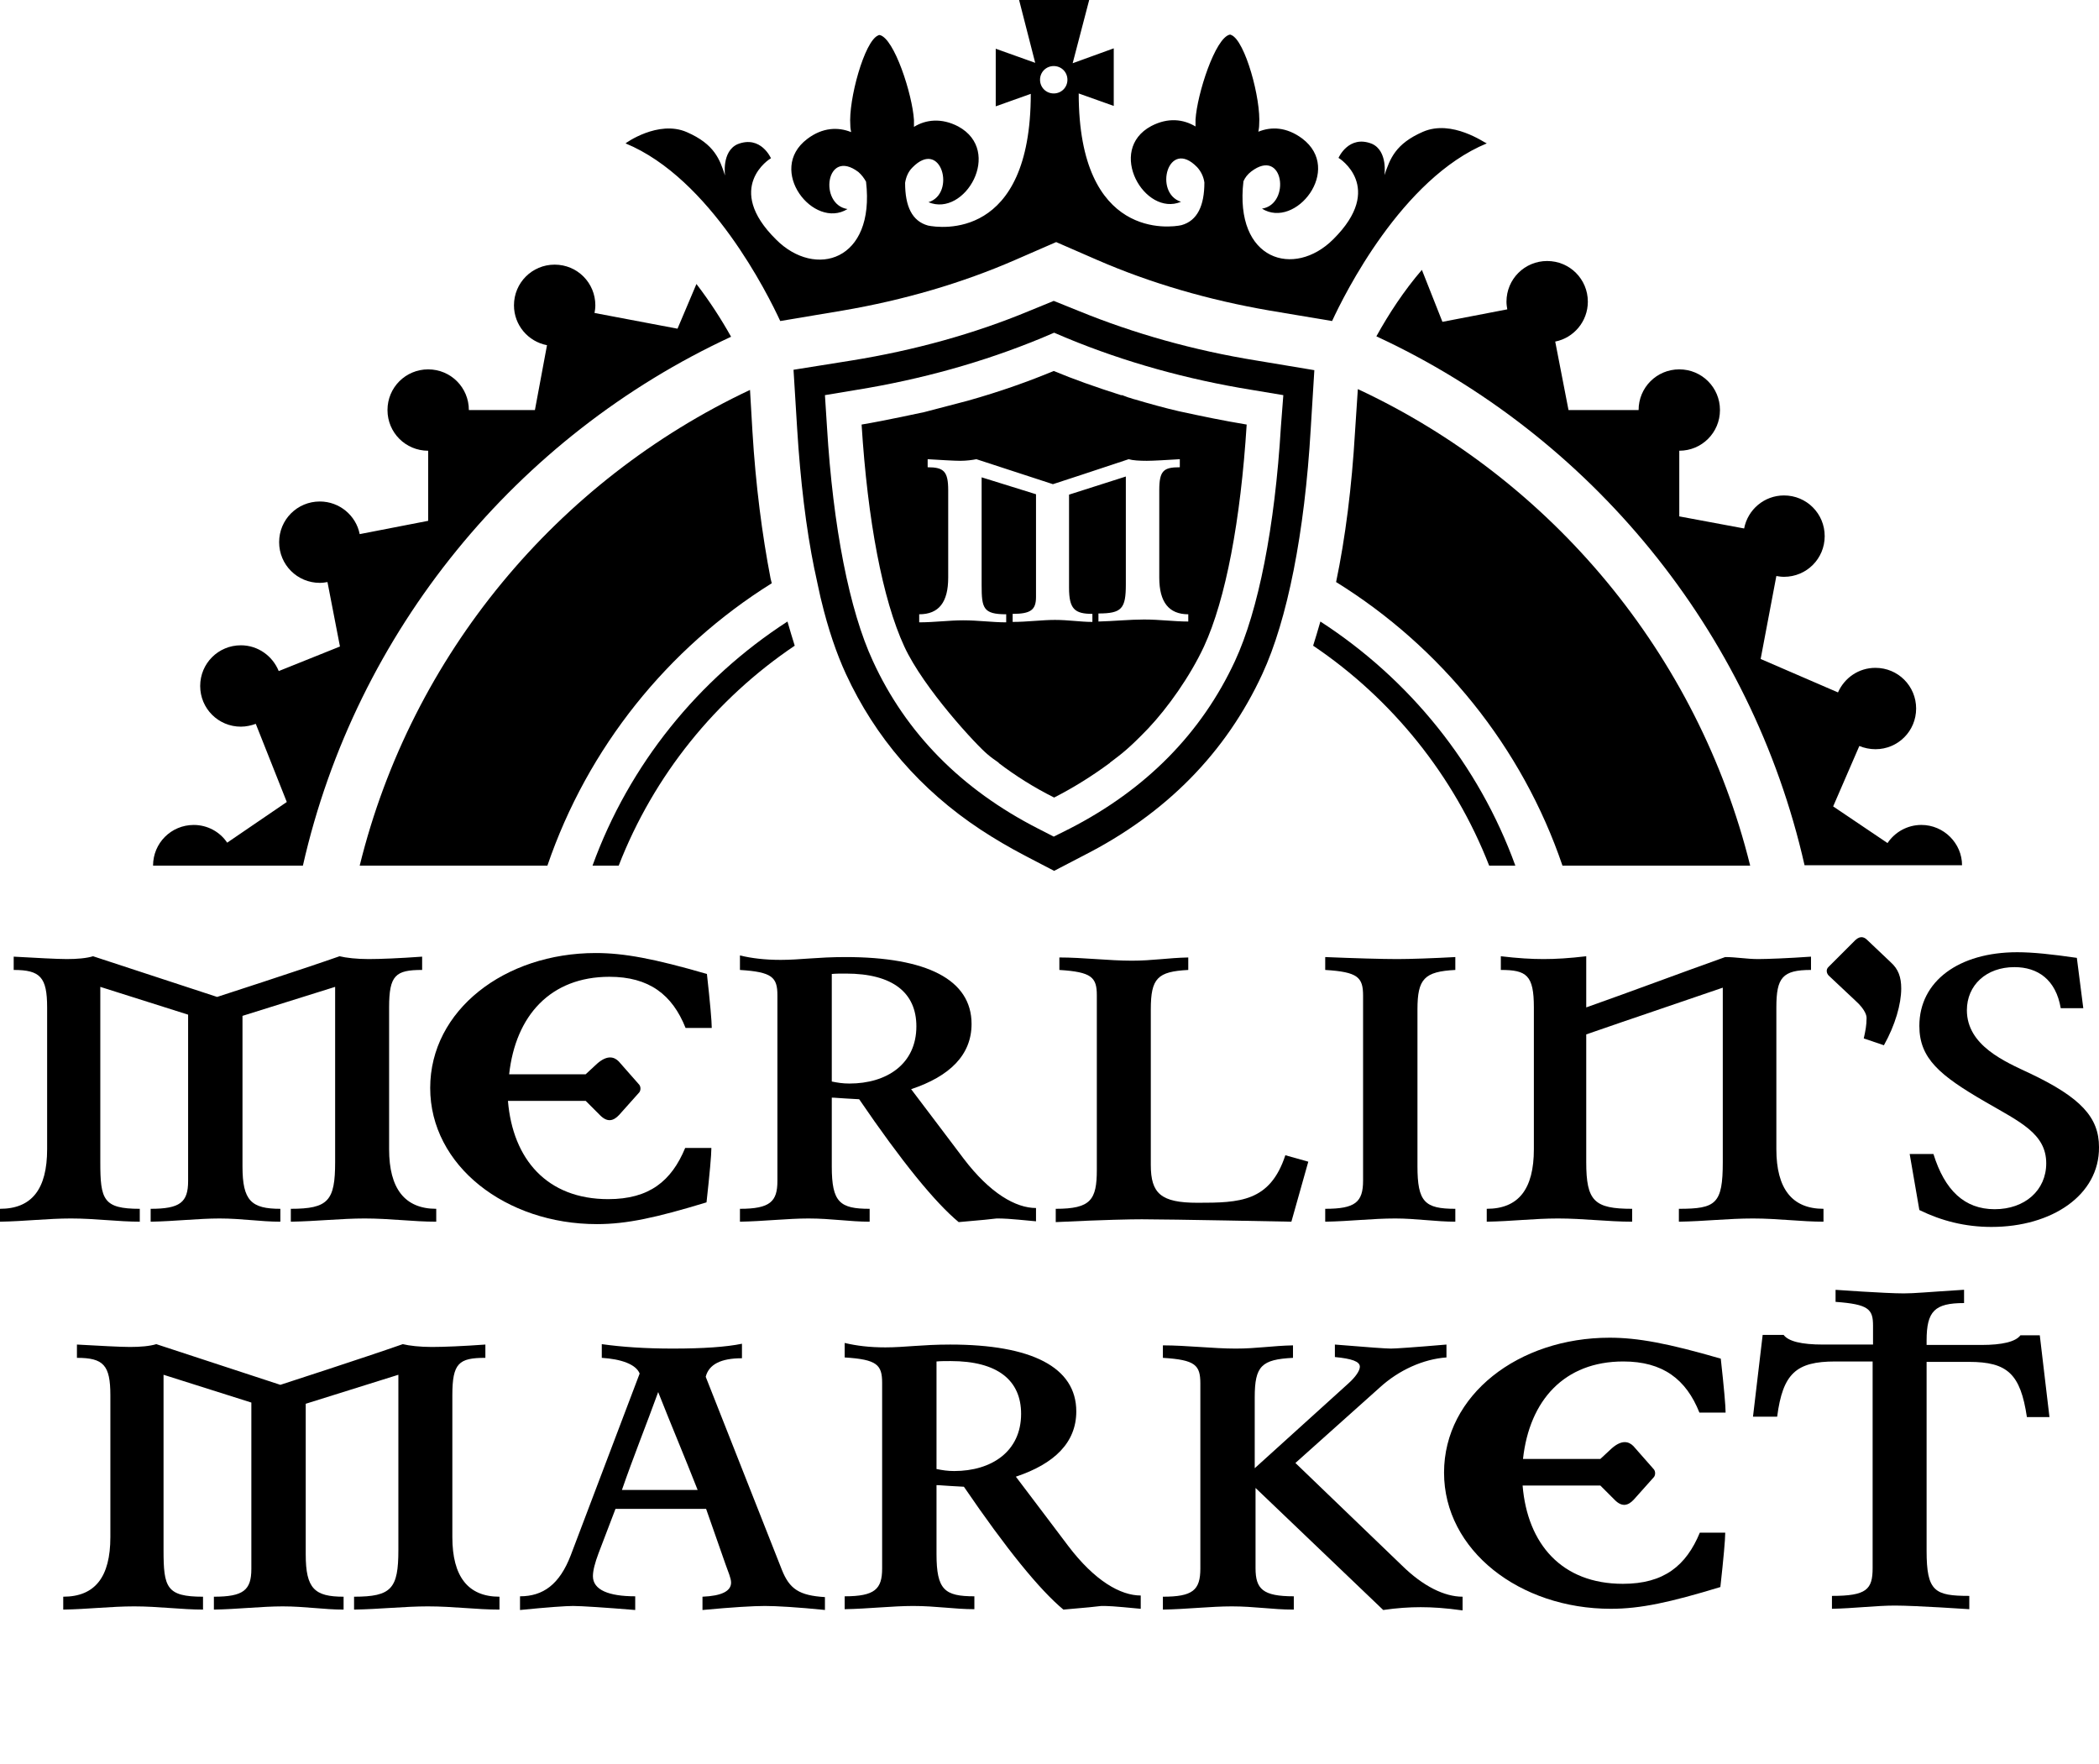
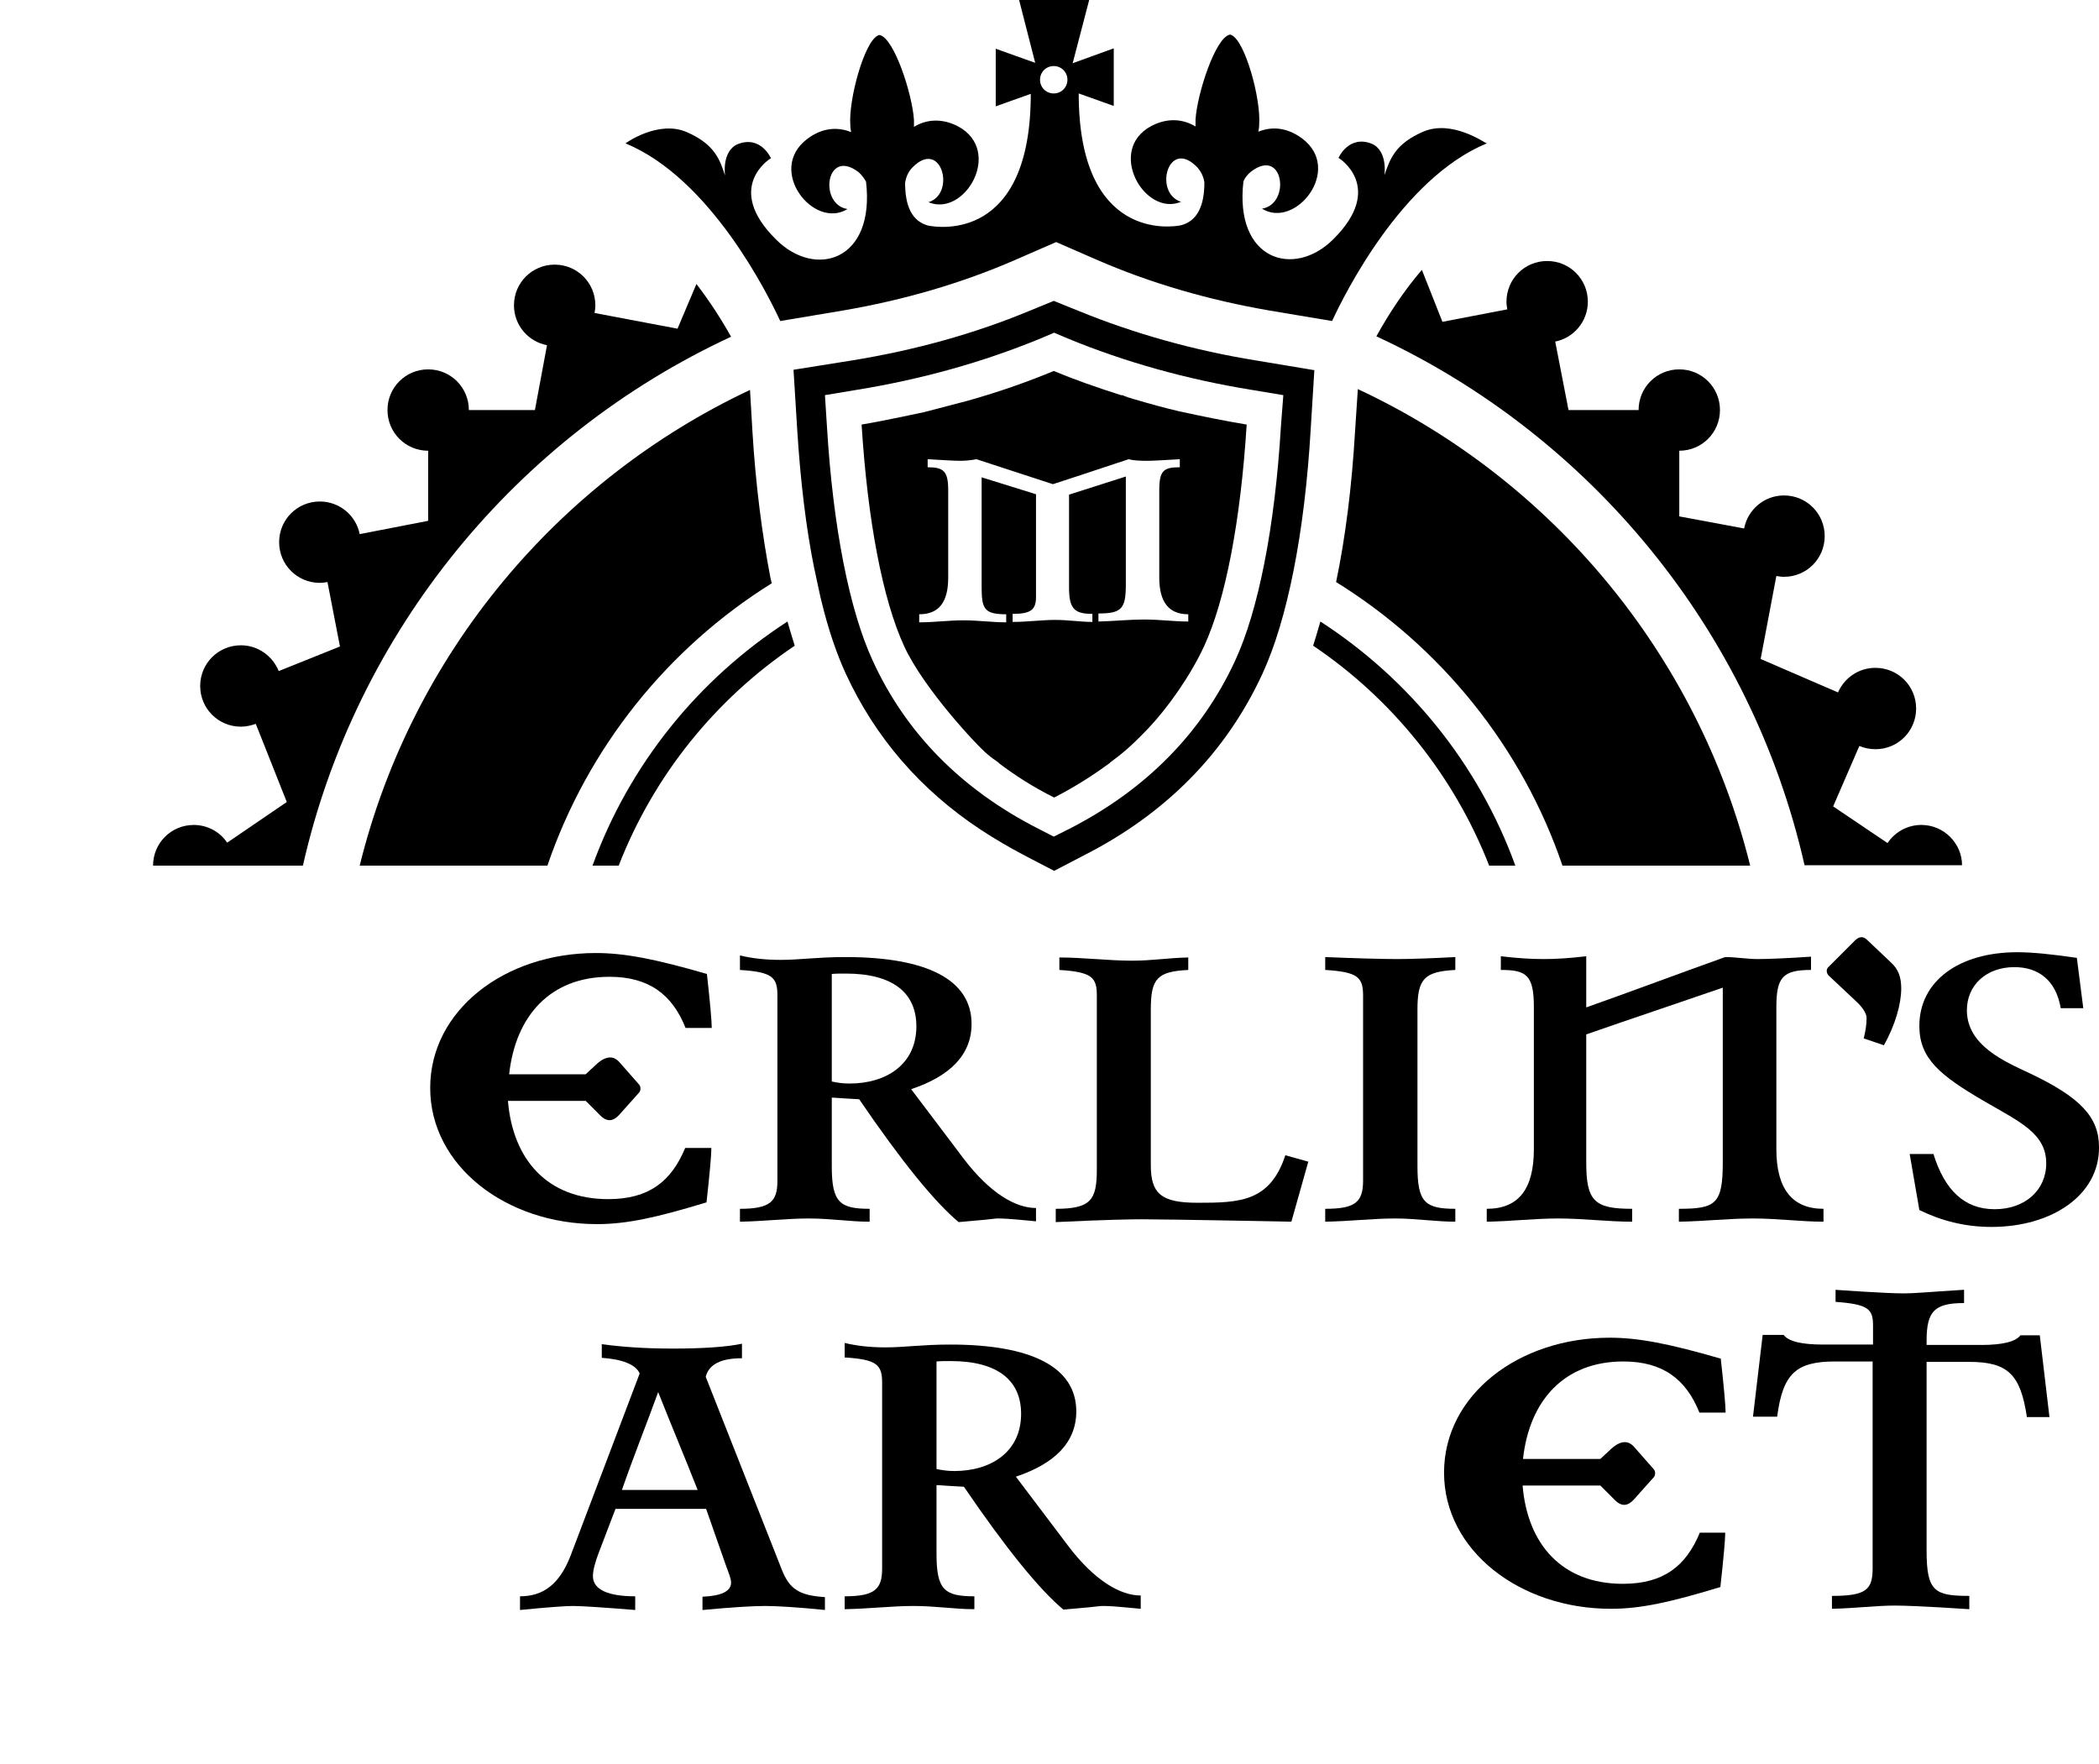
<svg xmlns="http://www.w3.org/2000/svg" id="Layer_2" viewBox="0 0 521.1 438.02">
  <defs>
    <style>.cls-1{fill:none;}</style>
  </defs>
  <g id="Layer_1-2">
    <g id="Layer_1-3">
      <path d="m311.9,89.5c-15.5-2.5-30.4-6.7-44.1-12.3l-6.2-2.5-6.1,2.5c-13.7,5.7-28.6,9.8-44.1,12.3l-14.4,2.3.9,14.6c.8,12.9,2.2,24.7,4.3,35,0,.1.1.2.1.4.5,2.2.9,4.4,1.4,6.5.1.3.1.5.2.8,1.7,7.1,3.8,13.2,6.1,18.2,7.3,15.8,18.5,28.8,33.5,38.7,3.5,2.3,7.1,4.4,10.9,6.4l7.3,3.8,7.3-3.8c20.5-10.4,35.4-25.6,44.4-45.1,6.2-13.4,10.5-35,12-60.8l.9-14.6-14.4-2.4Zm6.1,16.4c-1.5,25-5.6,45.7-11.4,58.2-8.3,17.9-22.1,31.9-41,41.6l-4,2-3.9-2c-19-9.7-32.8-23.7-41-41.6-5.8-12.5-9.9-33.2-11.4-58.2l-.5-7.8,7.8-1.3c16.1-2.6,31.5-6.9,45.8-12.8l3.3-1.4,3.3,1.4c14.3,5.9,29.7,10.2,45.8,12.8l7.8,1.3-.6,7.8Z" />
      <path d="m292.7,102.1c-3.5-.8-7.8-2-10.8-2.9h0c-.4-.1-.8-.2-1.3-.4-.5-.1-.9-.3-1.2-.4-.2-.1-.4-.1-.5-.2-.2-.1-.4-.1-.5-.1h-.1c-6.3-2-11.9-4-16.7-6-6,2.5-13.2,5.1-21.4,7.4l-10.7,2.8s-10.1,2.2-15.6,3.1c1.5,23.8,5.2,43.4,10.6,55.1,4.8,10.4,18,24.6,20.7,26.8.8.7,1.8,1.4,2.8,2.1h-.1c4.2,3.2,8.8,6.1,13.8,8.6,4.9-2.5,9.5-5.4,13.7-8.5.1,0,.1-.1.2-.2,2.8-2.1,4.6-3.4,9.5-8.5,4.8-5.1,10.3-12.8,13.8-20.3,5.4-11.7,9.1-31.3,10.6-55.1-6-1-10.8-2-16.8-3.3Zm2.3,52.2c-3.6,0-7-.5-11-.5-3.5,0-7.4.4-11.3.5v-2c5.8,0,6.8-1.2,6.8-7.2v-26.8l-14.1,4.5v23.1c0,5.3,1.4,6.5,5.8,6.5v2c-3,0-5.9-.5-9.3-.5-3.2,0-6.9.5-10.5.5v-2c4.5,0,5.8-1,5.8-4.2v-25.5l-13.5-4.2v26.8c0,5.7.4,7.2,6.1,7.2v2c-3.5,0-6.9-.5-10.7-.5-3.5,0-7.1.5-10.9.5v-2c4.9,0,7.2-3,7.2-9.1v-21.7c0-4.7-1.1-5.7-5.1-5.7v-2c3.4.2,6.6.4,8.1.4s3-.2,4-.4l19,6.2s12.9-4.2,18.8-6.2c1,.3,2.7.4,4.5.4,1.7,0,4.8-.2,8.2-.4v2c-4,0-5.1.8-5.1,5.7v21.7c0,6.1,2.4,9.1,7.2,9.1v1.8Z" />
      <path d="m147.1,214.9h6.5c8.7-22.4,24.1-41.4,43.7-54.6-.6-1.9-1.2-3.9-1.8-6-22.1,14.3-39.3,35.5-48.4,60.6Z" />
      <path d="m369.7,214.9h6.5c-9.1-25.1-26.3-46.3-48.4-60.6-.6,2.1-1.2,4.1-1.8,6,19.6,13.2,35,32.3,43.7,54.6Z" />
      <path d="m337.1,96.6l-.7,10.6c-.8,13.7-2.4,26.3-4.7,37.3,26,16.1,46.2,41,56.2,70.4h46.6c-13-52.5-49.4-95.9-97.4-118.3Z" />
      <path d="m191.3,143.6c-2.1-10.9-3.7-23.2-4.5-36.5l-.6-10.3c-47.8,22.5-84,65.7-96.9,118.1h46.6c10-29.3,29.9-54,55.7-70.1-.1-.3-.1-.5-.2-.8l-.1-.4Z" />
      <path d="m477,204.8c-3.5,0-6.6,1.8-8.4,4.5l-13.5-9.1,6.5-15c1.2.5,2.6.8,4,.8,5.6,0,10.1-4.5,10.1-10.1s-4.5-10.1-10.1-10.1c-4.2,0-7.7,2.5-9.3,6.1l-19.2-8.3,3.9-20.6c.6.1,1.2.2,1.9.2,5.6,0,10.1-4.5,10.1-10.1s-4.5-10.1-10.1-10.1c-4.9,0-9,3.5-9.9,8.2l-16.1-3v-16.3c5.6,0,10.1-4.5,10.1-10.1s-4.5-10.1-10.1-10.1-10.1,4.5-10.1,10.1h-17.4l-3.3-17c4.6-.9,8.1-5,8.1-9.9,0-5.6-4.5-10.1-10.1-10.1s-10.1,4.5-10.1,10.1c0,.7.1,1.3.2,1.9l-16.1,3.1-5.1-12.9c-4.4,5.1-8.2,10.9-11.3,16.5,53.1,24.6,93.1,73,106.3,131.3h39.1c0-5.4-4.5-10-10.1-10Z" />
      <path d="m168.2,81.6l-20.6-3.9c.1-.6.2-1.2.2-1.9,0-5.6-4.5-10.1-10.1-10.1s-10.1,4.5-10.1,10.1c0,4.9,3.5,9,8.2,9.9l-3,16.1h-16.4c0-5.6-4.5-10.1-10.1-10.1s-10.1,4.5-10.1,10.1,4.5,10.1,10.1,10.1h0v17.4l-17,3.3c-.9-4.6-5-8.1-9.9-8.1-5.6,0-10.1,4.5-10.1,10.1s4.5,10.1,10.1,10.1c.7,0,1.3-.1,1.9-.2l3.1,16-15.2,6.1c-1.5-3.7-5.1-6.4-9.4-6.4-5.6,0-10.1,4.5-10.1,10.1s4.5,10.1,10.1,10.1c1.3,0,2.6-.3,3.7-.7l7.7,19.4-14.8,10.1c-1.8-2.7-4.9-4.4-8.3-4.4-5.6,0-10.1,4.5-10.1,10.1h37.2c13.2-58.3,53.2-106.7,106.3-131.3-2.4-4.3-5.3-8.8-8.6-13.1l-4.7,11.1Z" />
      <path d="m353.3,32.7c-6.9,3-8.2,6.7-9.6,10.8,0,0,.9-6-3.1-7.8-5.8-2.3-8.3,3.5-8.3,3.5.1,0,11.7,7.3-1.3,20.2-9.7,9.7-24.6,5.3-22.3-14.4.4-.9,1-1.7,1.9-2.4,8.1-6.2,9.9,8.1,2.7,9.2,8.3,5.2,20.2-9.7,10-17.4-3.9-2.9-7.7-3-10.9-1.7.1-.6.2-1.1.2-1.7.5-6.4-3.5-20.9-6.9-22.3-.1,0-.2-.1-.2-.1h-.2c-3.6.8-8.1,14.7-8.5,21.1v1.7c-3-1.8-6.8-2.3-11-.1-11.2,6-1.6,22.6,7.4,18.8-6.9-2.2-3.2-16,4-8.6,1,1.1,1.6,2.4,1.8,3.8,0,5.7-1.7,9.5-5.7,10.6-2.6.6-25.5,3.8-25.5-32.7l8.7,3.1v-14.3l-10.2,3.7,4.1-15.7h-17.4l4,15.6-9.8-3.5v14.3l8.7-3.1c0,36.5-22.6,33.3-25.5,32.7-4-1.1-5.7-4.8-5.7-10.6.2-1.3.7-2.7,1.8-3.8,7.2-7.4,10.9,6.5,4,8.6,9,3.8,18.6-12.7,7.4-18.8-4.2-2.2-8.1-1.7-11,.1v-1.7c-.4-6.4-4.9-20.3-8.5-21.1h-.2l-.2.1c-3.4,1.4-7.4,16-6.9,22.3,0,.6.1,1.2.2,1.7-3.2-1.3-7.1-1.2-10.9,1.7-10.2,7.7,1.6,22.6,10,17.4-7.2-1.1-5.4-15.3,2.7-9.2.8.7,1.4,1.5,1.9,2.4,2.3,19.7-12.6,24.1-22.3,14.4-13.1-12.9-1.5-20.2-1.3-20.2,0,0-2.5-5.8-8.3-3.5-4,1.8-3.1,7.8-3.1,7.8-1.3-4-2.6-7.8-9.5-10.8-7.1-3.1-15.3,2.8-15.2,2.8,21.1,8.7,35.4,37.6,38.4,44.1l15.5-2.6c15.2-2.6,29.6-6.8,42.9-12.6l10.1-4.4,10.1,4.4c13.3,5.8,27.8,10,42.9,12.6l15.5,2.6c3-6.5,17.3-35.4,38.4-44.1-.5-.1-8.6-6-15.8-2.9Zm-91.7-9.5c-1.9,0-3.4-1.5-3.4-3.4s1.5-3.4,3.4-3.4,3.4,1.5,3.4,3.4-1.5,3.4-3.4,3.4Z" />
      <path class="cls-1" d="m126.1,384.7c8.3,8.2,59.3,57,137.4,53.1,67.2-3.4,109.6-43.5,119.6-53.5" />
-       <path d="m34.9,303.3c-5.7,0-11.2-.8-17.3-.8-5.7,0-11.5.7-17.6.8v-3.2c7.9,0,11.7-4.9,11.7-14.8v-35.2c0-7.5-1.7-9.3-8.3-9.3v-3.3c5.5.3,10.7.6,13.2.6s4.9-.2,6.5-.7l30.8,10.1s21-6.8,30.4-10.1c1.6.4,4.3.7,7.2.7s7.8-.2,13.3-.6v3.3c-6.6,0-8.2,1.3-8.2,9.3v35.2c0,9.8,3.9,14.8,11.7,14.8v3.2c-5.8,0-11.4-.8-17.8-.8-5.7,0-12,.7-18.3.8v-3.2c9.3,0,11-2,11-11.6v-43.5l-23,7.2v37.4c0,8.5,2.2,10.5,9.4,10.5v3.2c-4.9,0-9.6-.8-15.1-.8-5.2,0-11.2.7-17.1.8v-3.2c7.3,0,9.3-1.6,9.3-6.9v-41.3l-21.8-6.9v43.5c0,9.3.7,11.6,9.8,11.6v3.2h.2Z" />
      <path class="cls-1" d="m166.7,286.8c0,1.5-.4,6.1-1.2,13.3-12.5,3.8-19.8,5.4-27.2,5.4-22.6,0-41.4-14.5-41.4-33.8s18.5-33.5,41.1-33.5c7,0,14.5,1.4,27.6,5.2.8,7.2,1.2,11.8,1.2,13.4h-6.5c-3.3-8.3-9.1-12.7-18.9-12.7-14.6,0-23.3,9.6-24.9,24.2h19.2l2.8-2.6c2.6-2.3,4.3-1.7,5.4-.6l5.1,5.8c.4.5.4,1.4,0,1.9l-5,5.6c-1.4,1.5-2.9,1.9-4.7.1l-3.6-3.6h-19.3c1.2,14.5,9.7,24.4,24.9,24.4,10.2,0,15.7-4.5,19.1-12.7h6.3v.2Z" />
      <path d="m238,303.4c-5.9-4.9-14.2-15.1-24.7-30.5-5.7-.3-5.9-.4-6.8-.4v17.1c0,8.9,2,10.5,9.4,10.5v3.2c-5,0-9.5-.8-15.2-.8-5.1,0-11.2.7-17,.8v-3.2c7.5,0,9.3-1.8,9.3-6.9v-46.1c0-4.5-1.3-5.8-9.3-6.3v-3.6c2.9.7,6.2,1.1,10.1,1.1,4.8,0,9.1-.7,16.1-.7,20.2,0,31.3,5.6,31.3,16.6,0,7.7-5.4,13-15,16.2,5.8,7.7,7.9,10.4,13,17.2,6.6,8.7,13,12.3,18,12.3v3.3c-7.3-.7-7.9-.7-9.8-.7q-1.3.2-9.4.9Zm-28-61.7c-1.3,0-2.5,0-3.5.1v26.7c1.5.3,2.7.5,4.4.5,9.2,0,16.6-4.8,16.6-14.2,0-8.3-5.8-13.1-17.5-13.1Z" />
      <path d="m324.8,288.4l-4.2,14.9s-30-.6-37.1-.6c-2.7,0-8.9.1-21.4.7v-3.3c8.7,0,10.2-2.2,10.2-9.7v-43.3c0-4.5-1.3-5.8-9.3-6.3v-3.1c5.8,0,12.3.8,18,.8,5.1,0,9-.7,14-.8v3.1c-7.6.4-9.3,2-9.3,9.8v38.6c0,7.1,2.5,9.4,11.6,9.4,10.4,0,18-.2,21.8-11.8l5.7,1.6Z" />
      <path d="m361.3,303.3c-4.8,0-9.8-.8-14.9-.8-5.7,0-11.3.7-17.4.8v-3.2c7.4,0,9.4-1.6,9.4-7v-45.9c0-4.6-1.3-5.9-9.4-6.4v-3.2c7.1.3,14.2.5,17.9.5,3.1,0,9-.2,14.4-.5v3.2c-7.7.4-9.4,2.2-9.4,9.8v38.9c0,8.9,1.8,10.6,9.4,10.6v3.2Z" />
      <path d="m452.8,303.3c-5.7,0-11.4-.8-17.6-.8s-12,.7-18.4.8v-3.2c9.2,0,10.9-1.2,10.9-11.6v-43.3c-11.6,4-22.1,7.5-33.9,11.6v31.7c0,9.7,2,11.6,11.4,11.6v3.2c-6,0-12.1-.8-18.4-.8-5.9,0-11.5.7-17.7.8v-3.2c7.9,0,11.7-4.9,11.7-14.8v-35.2c0-8-1.8-9.3-8.2-9.3v-3.4c4.2.5,7.6.7,10.6.7s6.4-.2,10.6-.7v12.7c11.6-4.1,23-8.4,34.5-12.5,2.7,0,5.3.5,8.2.5,2,0,7.5-.2,13.1-.6v3.3c-7.1,0-8.6,1.9-8.6,9.3v35.2c0,9.8,3.9,14.8,11.7,14.8v3.2h.1Z" />
      <path d="m469.4,238.9c1.9,1.7,2.6,3.7,2.6,6.5,0,3.9-1.5,9.1-4.3,14.1l-5-1.7c.4-1.8.7-3.2.7-5.1,0-.2,0-1.8-2.8-4.3l-6.6-6.2c-.5-.5-.8-1.5,0-2.2l6.6-6.6c1.4-1.3,2.4-.6,3,0l5.8,5.5Z" />
      <path d="m494.4,304.6c-6.5,0-12.4-1.5-17.9-4.2l-2.4-13.9h5.9c2.8,9,7.7,13.7,15.2,13.7s12.8-4.7,12.8-11.4c0-7.4-6.6-10.3-15.2-15.3-11.2-6.5-16.3-10.7-16.3-18.8,0-11.1,9.8-18.3,24.3-18.3,3.8,0,8.6.5,14.8,1.4l1.6,12.5h-5.6c-1.2-7.1-5.7-10.2-11.5-10.2-7,0-11.8,4.5-11.8,10.7,0,8.8,9.5,12.8,15.7,15.7,12.6,6,17.1,10.9,17.1,18.3.1,11.9-11.7,19.8-26.7,19.8Z" />
-       <path d="m50.6,399.6c-5.7,0-11.2-.8-17.3-.8-5.7,0-11.5.7-17.6.8v-3.2c7.9,0,11.7-4.9,11.7-14.8v-35.2c0-7.5-1.7-9.3-8.3-9.3v-3.3c5.5.3,10.7.6,13.2.6s4.9-.2,6.5-.7l30.8,10.1s21-6.8,30.4-10.1c1.6.4,4.3.7,7.2.7s7.8-.2,13.3-.6v3.3c-6.6,0-8.2,1.3-8.2,9.3v35.2c0,9.8,3.9,14.8,11.7,14.8v3.2c-5.8,0-11.4-.8-17.8-.8-5.7,0-12,.7-18.3.8v-3.2c9.3,0,11-2,11-11.6v-43.5l-23,7.2v37.4c0,8.5,2.2,10.5,9.4,10.5v3.2c-4.9,0-9.6-.8-15.1-.8-5.2,0-11.2.7-17.1.8v-3.2c7.3,0,9.3-1.6,9.3-6.9v-41.3l-21.8-6.9v43.5c0,9.3.7,11.6,9.8,11.6v3.2h.2Z" />
      <path d="m204.9,399.7c-7-.7-12.1-1-15-1s-8,.3-15.5,1v-3.3c4.8-.2,7.1-1.4,7.1-3.5,0-1.1-.7-2.6-1.4-4.6l-4.8-13.7h-22.5l-4.2,11c-.9,2.4-1.4,4.3-1.4,5.7,0,3.4,3.9,5,10.5,5v3.4c-7.3-.6-13.4-1-15.4-1-1.8,0-6.2.3-13.2,1v-3.4c5.7,0,9.8-2.9,12.6-10.2l17.1-45.1c-.9-2.3-4.6-3.6-9.4-3.9v-3.4c5,.7,10.8,1.1,17.6,1.1,7.6,0,13.3-.4,17.2-1.2v3.6c-5.2,0-8.2,1.5-9,4.6l18.9,47.9c1.9,4.8,4.3,6.4,10.7,6.8v3.2h.1Zm-31.7-29.8c-3.5-8.9-6.2-15.2-9.8-24.3-2.9,8-6.2,16.2-9,24.3h18.8Z" />
      <path d="m264,399.6c-5.9-4.9-14.2-15.1-24.7-30.5-5.7-.3-5.9-.4-6.8-.4v17.1c0,8.9,2,10.5,9.4,10.5v3.2c-5,0-9.5-.8-15.2-.8-5.1,0-11.2.7-17,.8v-3.2c7.5,0,9.3-1.8,9.3-6.9v-46.1c0-4.5-1.3-5.8-9.3-6.3v-3.6c2.9.7,6.2,1.1,10.1,1.1,4.8,0,9.1-.7,16.1-.7,20.2,0,31.3,5.6,31.3,16.6,0,7.7-5.4,13-15,16.2,5.8,7.7,7.9,10.4,13,17.2,6.6,8.7,13,12.3,18,12.3v3.3c-7.3-.7-7.9-.7-9.8-.7q-1.3.2-9.4.9Zm-28-61.7c-1.3,0-2.5,0-3.5.1v26.7c1.5.3,2.7.5,4.4.5,9.2,0,16.6-4.8,16.6-14.2,0-8.3-5.8-13.1-17.5-13.1Z" />
-       <path d="m321,399.6c-5,0-9.6-.8-15.2-.8-5.2,0-11.2.7-17.1.8v-3.2c7.4,0,9.3-1.6,9.3-7v-45.9c0-4.6-1.2-5.9-9.3-6.4v-3.1c5.9,0,12.4.8,18.1.8,5.2,0,9.1-.7,14.2-.8v3.1c-7.8.4-9.5,2-9.5,9.8v17.6l23.2-21c1.8-1.6,2.9-3.2,2.9-4.2,0-1.3-2-2-6.2-2.4v-3.1c8.4.7,12.8,1,13.9,1s5.6-.3,13.8-1v3.2c-5.7.4-11.8,3.1-16.6,7.5l-20.9,18.7,26.5,25.5c5.2,5.1,10.5,7.7,15,7.7v3.4c-4.3-.6-7.5-.8-10.4-.8s-5.9.2-9.3.7l-31.7-30.3v19.9c0,5.2,1.8,7,9.5,7v3.3h-.2Z" />
      <path class="cls-1" d="m427.5,383.1c0,1.5-.4,6.1-1.2,13.3-12.5,3.8-19.8,5.4-27.2,5.4-22.6,0-41.4-14.5-41.4-33.8s18.5-33.5,41.1-33.5c7,0,14.5,1.4,27.6,5.2.8,7.2,1.2,11.8,1.2,13.4h-6.5c-3.3-8.3-9.1-12.7-18.9-12.7-14.6,0-23.3,9.6-24.9,24.2h19.2l2.8-2.6c2.6-2.3,4.3-1.7,5.4-.6l5.1,5.8c.4.5.4,1.4,0,1.9l-5,5.6c-1.4,1.5-2.9,1.9-4.7.1l-3.6-3.6h-19.3c1.2,14.5,9.7,24.4,24.9,24.4,10.2,0,15.7-4.5,19.1-12.7h6.3v.2Z" />
      <path d="m455.5,320.2s12.5.9,17.1.9c2.8,0,5.4-.3,15-.9v3.3c-7.3,0-9.3,2-9.3,9.3v1.1h13.6c5.2,0,8.5-.8,9.7-2.4h4.8l2.4,20.3h-5.6c-1.6-10.7-4.8-13.7-14.4-13.7h-10.5v46.9c0,10.1,2,11.2,10.6,11.2v3.3s-13.3-.9-18.5-.9c-4.5,0-10.3.7-15.6.8v-3.2c8.6,0,10.1-1.6,10.1-6.9v-51.3h-9.3c-9.7,0-13,3-14.4,13.7h-6l2.4-20.3h5.2c1.2,1.6,4.4,2.4,9.8,2.4h12.4v-4.7c0-4.1-1.1-5.3-9.3-5.9v-3h-.2Z" />
      <path d="m428.3,380.7c0,1.5-.4,6.1-1.2,13.3-12.5,3.8-19.8,5.4-27.2,5.4-22.6,0-41.4-14.5-41.4-33.8s18.5-33.5,41.1-33.5c7,0,14.5,1.4,27.6,5.2.8,7.2,1.2,11.8,1.2,13.4h-6.5c-3.3-8.3-9.1-12.7-18.9-12.7-14.6,0-23.3,9.6-24.9,24.2h19.2l2.8-2.6c2.6-2.3,4.3-1.7,5.4-.6l5.1,5.8c.4.5.4,1.4,0,1.9l-5,5.6c-1.4,1.5-2.9,1.9-4.7.1l-3.6-3.6h-19.3c1.2,14.5,9.7,24.4,24.9,24.4,10.2,0,15.7-4.5,19.1-12.7h6.3v.2Z" />
      <path d="m176.6,285.2c0,1.5-.4,6.1-1.2,13.3-12.5,3.8-19.8,5.4-27.2,5.4-22.6,0-41.4-14.5-41.4-33.8s18.5-33.5,41.1-33.5c7,0,14.5,1.4,27.6,5.2.8,7.2,1.2,11.8,1.2,13.4h-6.5c-3.3-8.3-9.1-12.7-18.9-12.7-14.6,0-23.3,9.6-24.9,24.2h19l2.8-2.6c2.6-2.3,4.3-1.7,5.4-.6l5.1,5.8c.4.5.4,1.4,0,1.9l-5,5.6c-1.4,1.5-2.9,1.9-4.7.1l-3.6-3.6h-19.3c1.2,14.5,9.7,24.4,24.9,24.4,10.2,0,15.7-4.5,19.1-12.7h6.5v.2Z" />
    </g>
  </g>
</svg>